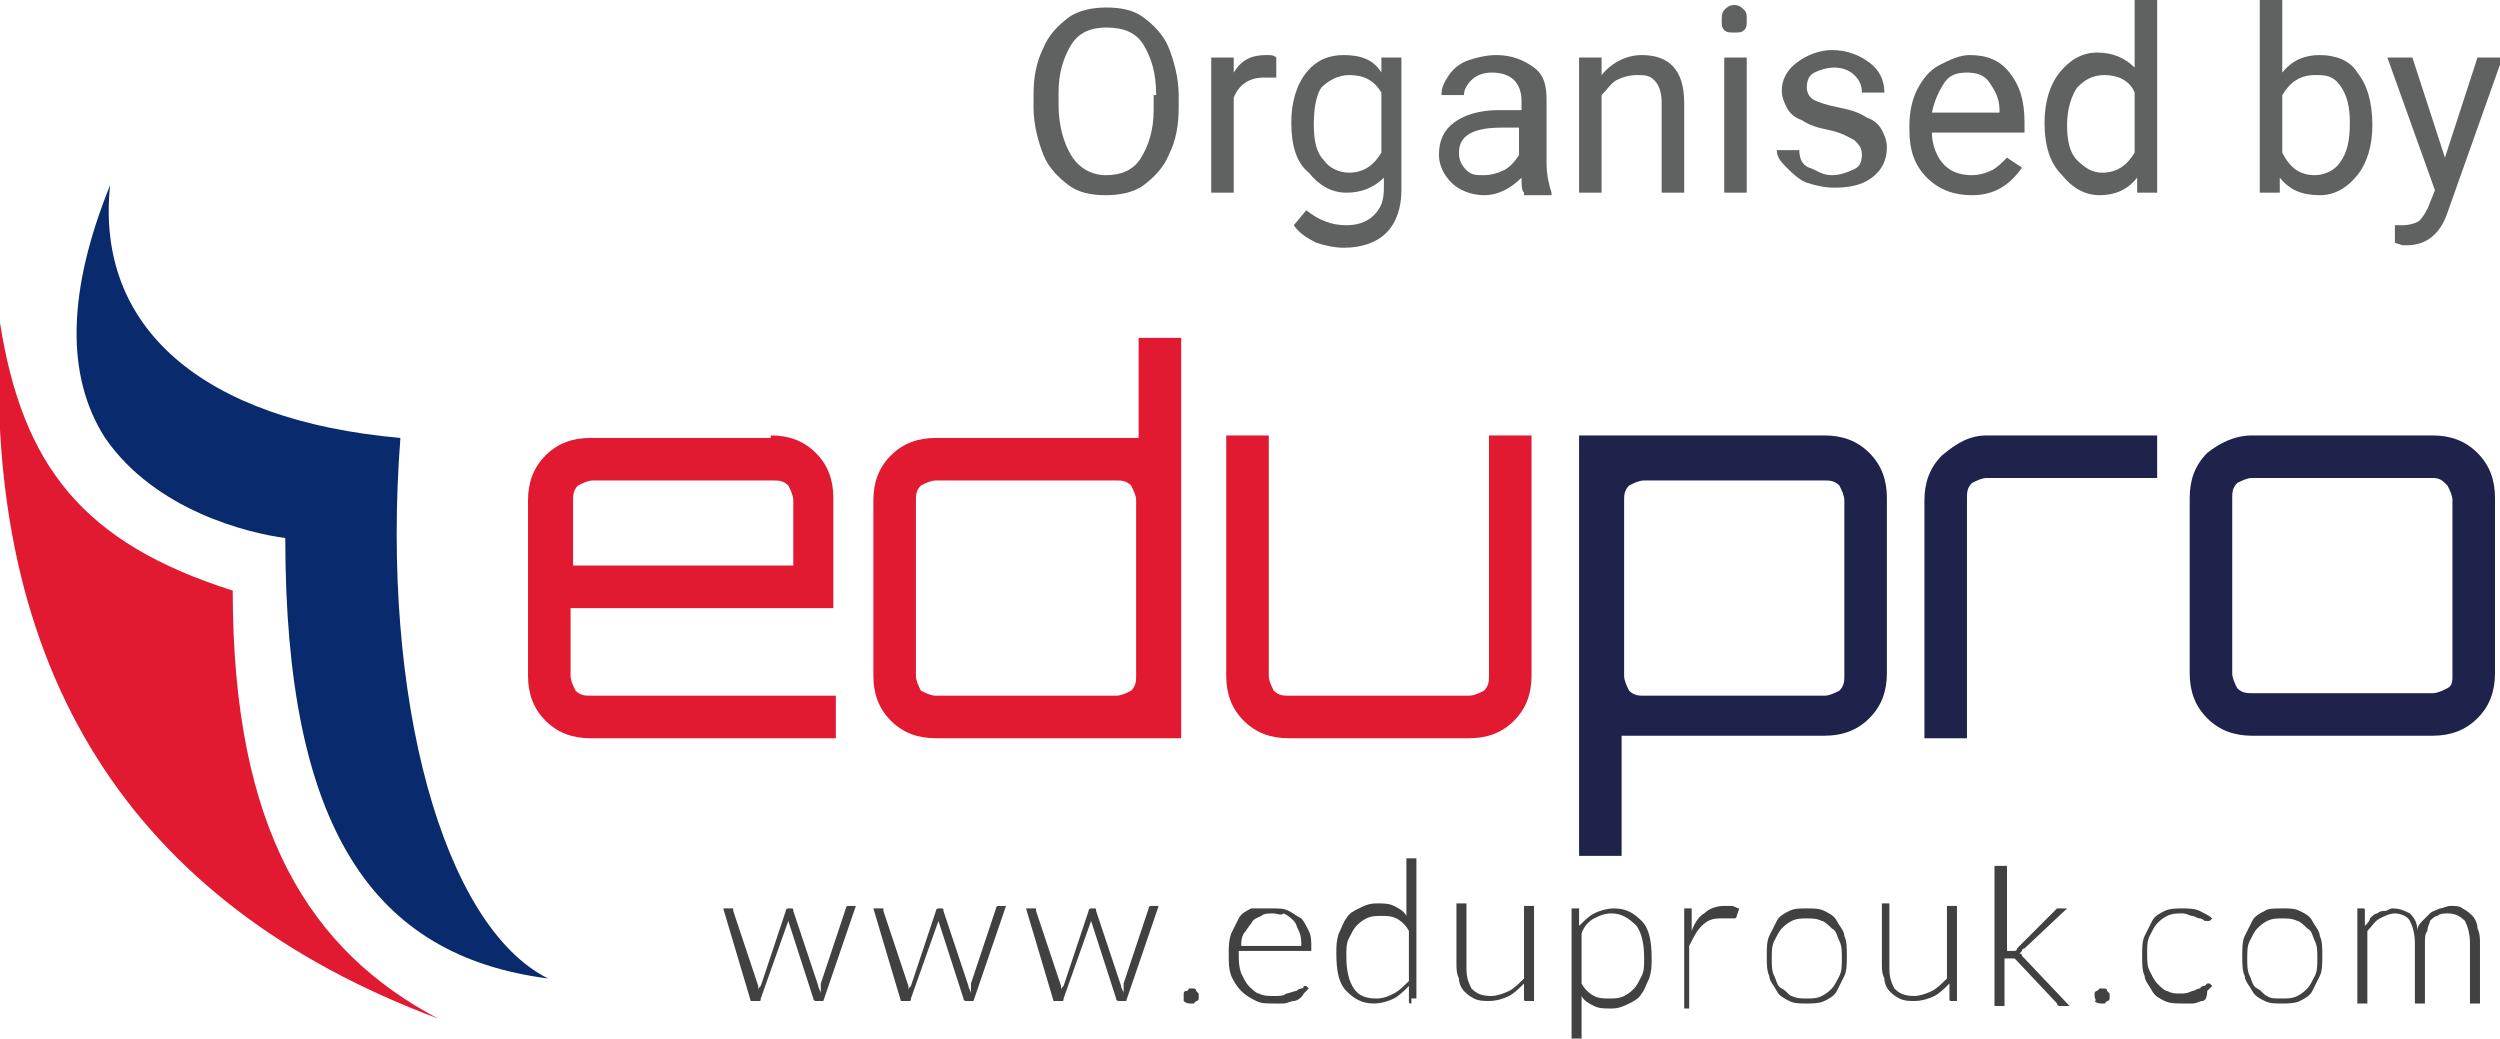
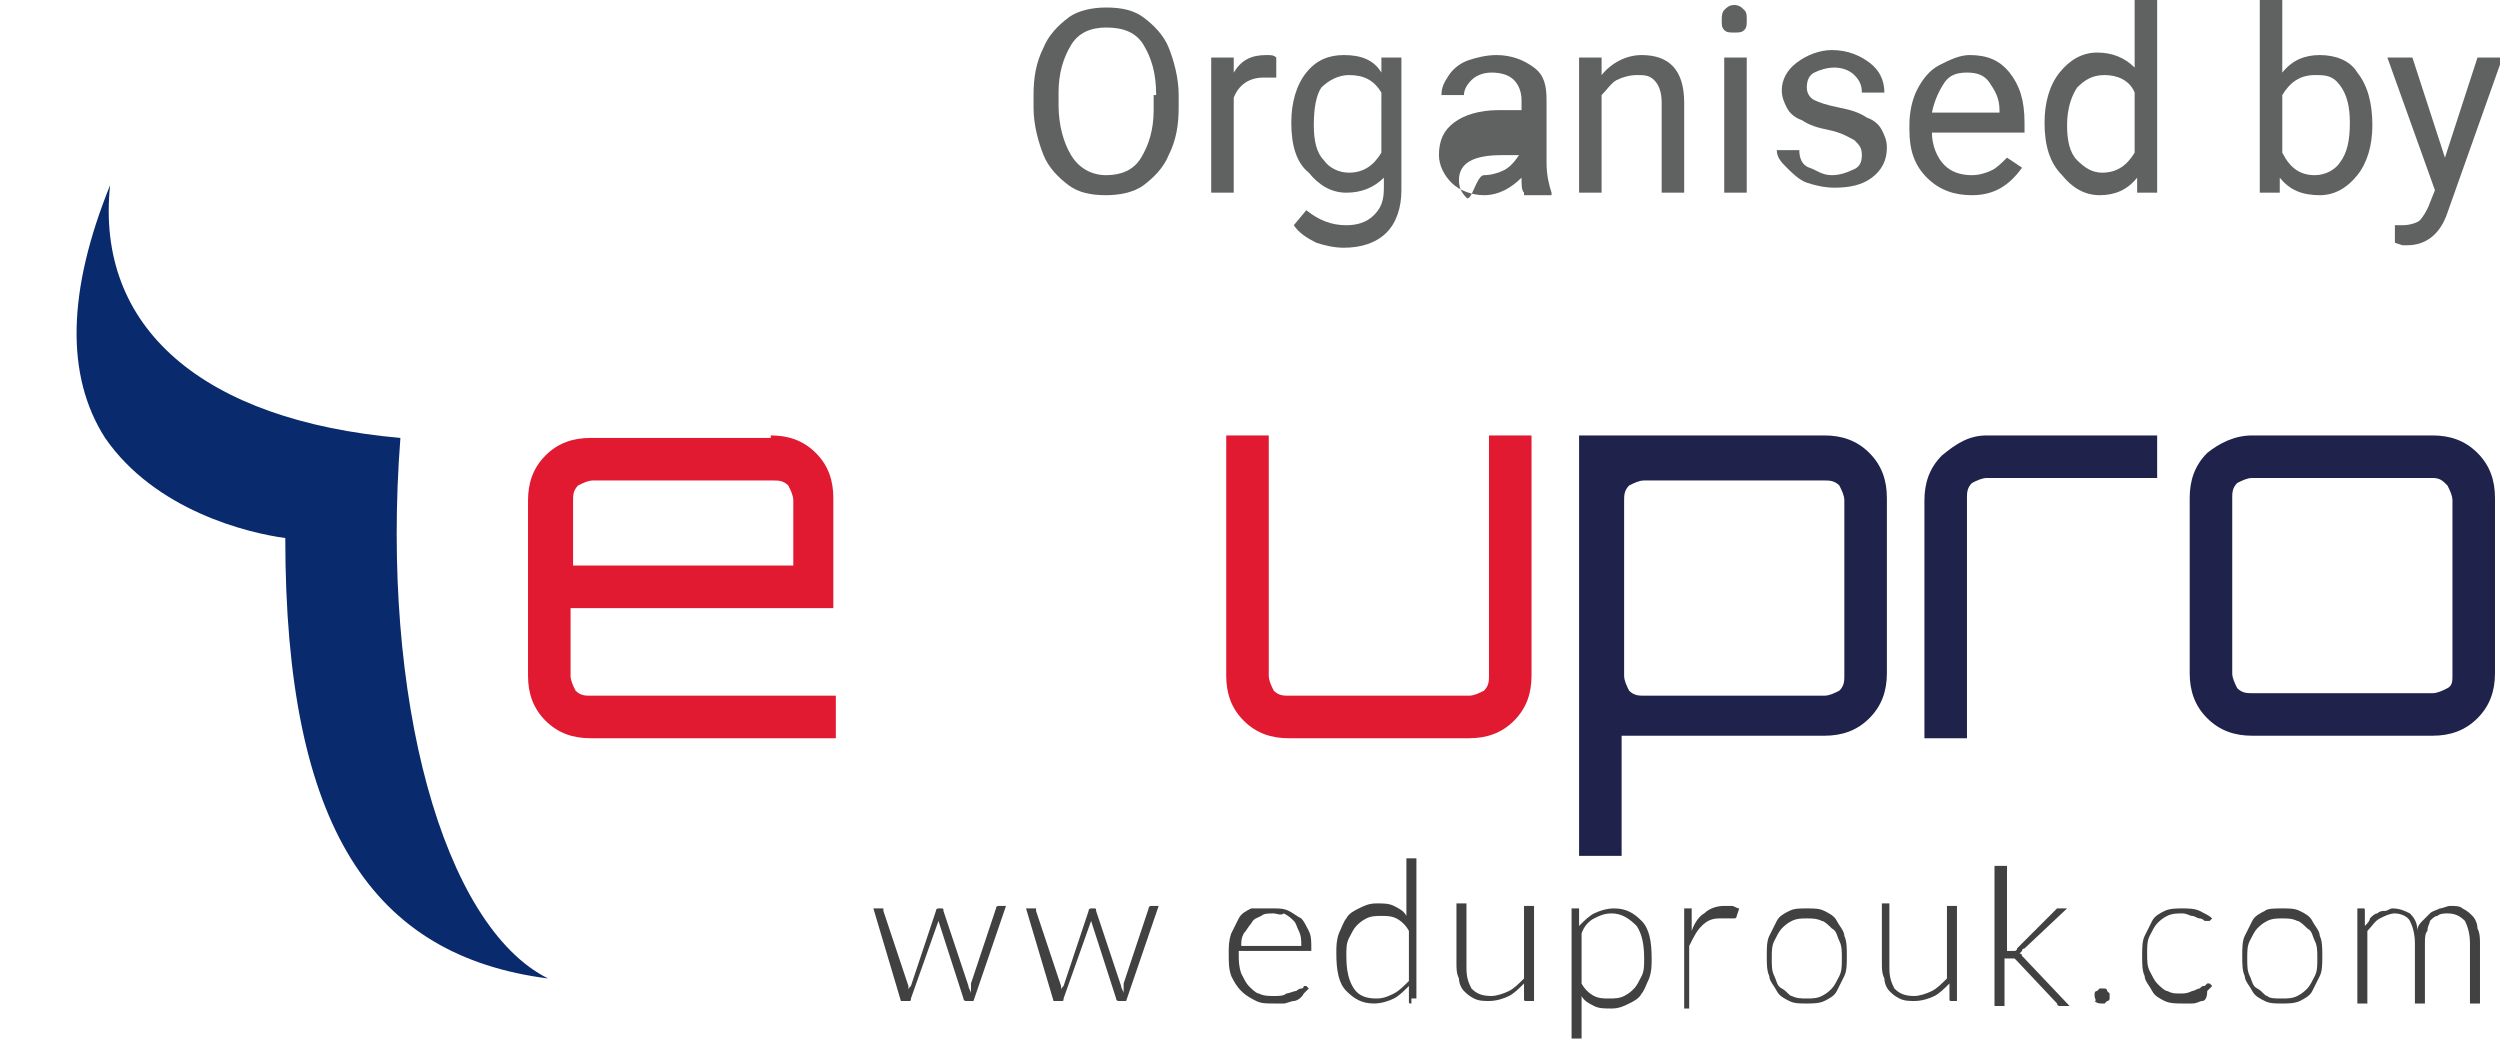
<svg xmlns="http://www.w3.org/2000/svg" version="1.1" id="Layer_1" x="0px" y="0px" viewBox="0 0 99.9 41.5" style="enable-background:new 0 0 99.9 41.5;" xml:space="preserve">
  <style type="text/css">
	.st0{fill:#E11931;}
	.st1{fill:#092A6D;}
	.st2{fill:#1F224B;}
	.st3{fill:#414142;}
	.st4{fill:#606262;}
</style>
  <g>
    <g>
      <g>
-         <path class="st0" d="M9.3,23.6c-6-1.9-8.4-5-9.3-10.7c-0.7,13.9,5.2,23.2,17.5,27.8C12.4,38,9.3,33.2,9.3,23.6z" />
        <path class="st1" d="M16,17.5C8.1,16.8,3.8,13.1,4.4,7.4C2.7,11.6,2.6,15,4.2,17.5c2,2.9,5.7,3.8,7.2,4     c0,11.6,3.5,16.7,10.5,17.6C17.7,37,15.2,27.9,16,17.5z" />
      </g>
      <g>
        <path class="st0" d="M30.8,17.4c0.7,0,1.3,0.2,1.8,0.7c0.5,0.5,0.7,1.1,0.7,1.8v4.4H22.8V27c0,0.2,0.1,0.4,0.2,0.6     c0.2,0.2,0.4,0.2,0.6,0.2h9.8v1.7h-9.8c-0.7,0-1.3-0.2-1.8-0.7c-0.5-0.5-0.7-1.1-0.7-1.8v-7c0-0.7,0.2-1.3,0.7-1.8     c0.5-0.5,1.1-0.7,1.8-0.7H30.8z M22.8,22.6h8.9V20c0-0.2-0.1-0.4-0.2-0.6c-0.2-0.2-0.4-0.2-0.6-0.2h-7.2c-0.2,0-0.4,0.1-0.6,0.2     c-0.2,0.2-0.2,0.4-0.2,0.6V22.6z" />
-         <path class="st0" d="M45.5,13.5h1.7v16h-9.8c-0.7,0-1.3-0.2-1.8-0.7c-0.5-0.5-0.7-1.1-0.7-1.8v-7c0-0.7,0.2-1.3,0.7-1.8     c0.5-0.5,1.1-0.7,1.8-0.7h8.1V13.5z M37.4,27.8h7.2c0.2,0,0.4-0.1,0.6-0.2c0.2-0.2,0.2-0.4,0.2-0.6v-7c0-0.2-0.1-0.4-0.2-0.6     c-0.2-0.2-0.4-0.2-0.6-0.2h-7.2c-0.2,0-0.4,0.1-0.6,0.2c-0.2,0.2-0.2,0.4-0.2,0.6v7c0,0.2,0.1,0.4,0.2,0.6     C37,27.7,37.2,27.8,37.4,27.8z" />
        <path class="st0" d="M59.5,17.4h1.7V27c0,0.7-0.2,1.3-0.7,1.8c-0.5,0.5-1.1,0.7-1.8,0.7h-7.2c-0.7,0-1.3-0.2-1.8-0.7     c-0.5-0.5-0.7-1.1-0.7-1.8v-9.6h1.7V27c0,0.2,0.1,0.4,0.2,0.6c0.2,0.2,0.4,0.2,0.6,0.2h7.2c0.2,0,0.4-0.1,0.6-0.2     c0.2-0.2,0.2-0.4,0.2-0.6V17.4z" />
        <path class="st2" d="M72.9,17.4c0.7,0,1.3,0.2,1.8,0.7c0.5,0.5,0.7,1.1,0.7,1.8v7c0,0.7-0.2,1.3-0.7,1.8     c-0.5,0.5-1.1,0.7-1.8,0.7h-8.1v4.8h-1.7V17.4H72.9z M73.7,27v-7c0-0.2-0.1-0.4-0.2-0.6c-0.2-0.2-0.4-0.2-0.6-0.2h-7.2     c-0.2,0-0.4,0.1-0.6,0.2c-0.2,0.2-0.2,0.4-0.2,0.6v7c0,0.2,0.1,0.4,0.2,0.6c0.2,0.2,0.4,0.2,0.6,0.2h7.2c0.2,0,0.4-0.1,0.6-0.2     C73.7,27.4,73.7,27.2,73.7,27z" />
        <path class="st2" d="M79.4,17.4h6.8v1.7h-6.8c-0.2,0-0.4,0.1-0.6,0.2c-0.2,0.2-0.2,0.4-0.2,0.6v9.6h-1.7V20     c0-0.7,0.2-1.3,0.7-1.8C78.2,17.7,78.7,17.4,79.4,17.4z" />
        <path class="st2" d="M90,17.4h7.2c0.7,0,1.3,0.2,1.8,0.7c0.5,0.5,0.7,1.1,0.7,1.8v7c0,0.7-0.2,1.3-0.7,1.8     c-0.5,0.5-1.1,0.7-1.8,0.7H90c-0.7,0-1.3-0.2-1.8-0.7c-0.5-0.5-0.7-1.1-0.7-1.8v-7c0-0.7,0.2-1.3,0.7-1.8     C88.7,17.7,89.3,17.4,90,17.4z M97.2,19.1H90c-0.2,0-0.4,0.1-0.6,0.2c-0.2,0.2-0.2,0.4-0.2,0.6v7c0,0.2,0.1,0.4,0.2,0.6     c0.2,0.2,0.4,0.2,0.6,0.2h7.2c0.2,0,0.4-0.1,0.6-0.2C98,27.4,98,27.2,98,27v-7c0-0.2-0.1-0.4-0.2-0.6     C97.6,19.2,97.5,19.1,97.2,19.1z" />
      </g>
    </g>
    <g>
      <g>
-         <path class="st3" d="M28.9,36.3h0.3c0,0,0.1,0,0.1,0c0,0,0,0,0,0.1l1,3c0,0.1,0,0.1,0,0.2c0,0.1,0,0.1,0,0.2c0-0.1,0-0.1,0-0.2     c0-0.1,0-0.1,0.1-0.2l1-3c0-0.1,0.1-0.1,0.1-0.1h0.1c0.1,0,0.1,0,0.1,0.1l1,3c0,0.1,0.1,0.2,0.1,0.3c0-0.1,0-0.1,0-0.2     c0-0.1,0-0.1,0-0.2l1-3c0-0.1,0.1-0.1,0.1-0.1h0.3l-1.3,3.8h-0.3c0,0-0.1,0-0.1-0.1l-1-3.1c0,0,0-0.1,0-0.1c0,0,0-0.1,0-0.1     c0,0,0,0.1,0,0.1c0,0,0,0.1,0,0.1l-1.1,3.1c0,0.1,0,0.1-0.1,0.1h-0.3L28.9,36.3z" />
        <path class="st3" d="M34.9,36.3h0.3c0,0,0.1,0,0.1,0c0,0,0,0,0,0.1l1,3c0,0.1,0,0.1,0,0.2c0,0.1,0,0.1,0,0.2c0-0.1,0-0.1,0-0.2     c0-0.1,0-0.1,0.1-0.2l1-3c0-0.1,0.1-0.1,0.1-0.1h0.1c0.1,0,0.1,0,0.1,0.1l1,3c0,0.1,0.1,0.2,0.1,0.3c0-0.1,0-0.1,0-0.2     c0-0.1,0-0.1,0-0.2l1-3c0-0.1,0.1-0.1,0.1-0.1h0.3l-1.3,3.8h-0.3c0,0-0.1,0-0.1-0.1l-1-3.1c0,0,0-0.1,0-0.1c0,0,0-0.1,0-0.1     c0,0,0,0.1,0,0.1c0,0,0,0.1,0,0.1l-1.1,3.1c0,0.1,0,0.1-0.1,0.1h-0.3L34.9,36.3z" />
        <path class="st3" d="M41,36.3h0.3c0,0,0.1,0,0.1,0c0,0,0,0,0,0.1l1,3c0,0.1,0,0.1,0,0.2c0,0.1,0,0.1,0,0.2c0-0.1,0-0.1,0-0.2     c0-0.1,0-0.1,0.1-0.2l1-3c0-0.1,0.1-0.1,0.1-0.1h0.1c0.1,0,0.1,0,0.1,0.1l1,3c0,0.1,0.1,0.2,0.1,0.3c0-0.1,0-0.1,0-0.2     c0-0.1,0-0.1,0-0.2l1-3c0-0.1,0.1-0.1,0.1-0.1h0.3l-1.3,3.8h-0.3c0,0-0.1,0-0.1-0.1l-1-3.1c0,0,0-0.1,0-0.1c0,0,0-0.1,0-0.1     c0,0,0,0.1,0,0.1c0,0,0,0.1,0,0.1l-1.1,3.1c0,0.1,0,0.1-0.1,0.1h-0.3L41,36.3z" />
-         <path class="st3" d="M47.3,39.8c0,0,0-0.1,0-0.1c0,0,0-0.1,0.1-0.1s0.1-0.1,0.1-0.1c0,0,0.1,0,0.1,0c0,0,0.1,0,0.1,0     c0,0,0.1,0,0.1,0.1c0,0,0.1,0.1,0.1,0.1c0,0,0,0.1,0,0.1c0,0.1,0,0.1,0,0.1c0,0,0,0.1-0.1,0.1c0,0-0.1,0.1-0.1,0.1     c0,0-0.1,0-0.1,0c-0.1,0-0.2,0-0.3-0.1C47.3,40,47.3,39.9,47.3,39.8z" />
        <path class="st3" d="M50.9,36.3c0.2,0,0.4,0,0.6,0.1c0.2,0.1,0.3,0.2,0.5,0.3c0.1,0.1,0.2,0.3,0.3,0.5c0.1,0.2,0.1,0.4,0.1,0.7     c0,0.1,0,0.1,0,0.1c0,0,0,0-0.1,0h-2.8v0.1c0,0.3,0,0.5,0.1,0.8c0.1,0.2,0.2,0.4,0.3,0.5c0.1,0.1,0.3,0.3,0.4,0.3     c0.2,0.1,0.4,0.1,0.6,0.1c0.2,0,0.4,0,0.5-0.1c0.1,0,0.3-0.1,0.4-0.1c0.1-0.1,0.2-0.1,0.2-0.1c0.1,0,0.1-0.1,0.1-0.1     c0,0,0.1,0,0.1,0l0.1,0.1c-0.1,0.1-0.1,0.1-0.2,0.2C52,39.9,51.8,40,51.7,40c-0.1,0-0.3,0.1-0.4,0.1s-0.3,0-0.4,0     c-0.3,0-0.5,0-0.7-0.1c-0.2-0.1-0.4-0.2-0.6-0.4c-0.2-0.2-0.3-0.4-0.4-0.6c-0.1-0.3-0.1-0.5-0.1-0.9c0-0.3,0-0.5,0.1-0.8     c0.1-0.2,0.2-0.4,0.3-0.6c0.1-0.2,0.3-0.3,0.5-0.4C50.3,36.3,50.6,36.3,50.9,36.3z M50.9,36.5c-0.2,0-0.4,0-0.5,0.1     c-0.2,0.1-0.3,0.1-0.4,0.3c-0.1,0.1-0.2,0.3-0.3,0.4c-0.1,0.2-0.1,0.3-0.1,0.5H52c0-0.2,0-0.4-0.1-0.6c-0.1-0.2-0.1-0.3-0.2-0.4     c-0.1-0.1-0.2-0.2-0.4-0.3C51.2,36.6,51,36.5,50.9,36.5z" />
        <path class="st3" d="M56.4,40.1c-0.1,0-0.1,0-0.1-0.1l0-0.6c-0.2,0.2-0.4,0.4-0.6,0.5c-0.2,0.1-0.5,0.2-0.8,0.2     c-0.5,0-0.8-0.2-1.1-0.5c-0.3-0.3-0.4-0.8-0.4-1.5c0-0.3,0-0.5,0.1-0.8c0.1-0.2,0.2-0.5,0.3-0.6c0.1-0.2,0.3-0.3,0.5-0.4     c0.2-0.1,0.4-0.2,0.7-0.2c0.3,0,0.5,0,0.7,0.1c0.2,0.1,0.4,0.2,0.5,0.4v-2.3h0.4v5.6H56.4z M55,39.9c0.3,0,0.5-0.1,0.7-0.2     c0.2-0.1,0.4-0.3,0.6-0.5v-2c-0.1-0.2-0.3-0.4-0.5-0.5c-0.2-0.1-0.4-0.1-0.6-0.1c-0.2,0-0.4,0-0.6,0.1c-0.2,0.1-0.3,0.2-0.4,0.3     c-0.1,0.1-0.2,0.3-0.3,0.5c-0.1,0.2-0.1,0.4-0.1,0.7c0,0.6,0.1,1,0.3,1.3C54.3,39.8,54.6,39.9,55,39.9z" />
        <path class="st3" d="M58.6,36.3v2.4c0,0.4,0.1,0.6,0.2,0.8c0.2,0.2,0.4,0.3,0.8,0.3c0.2,0,0.5-0.1,0.7-0.2     c0.2-0.1,0.4-0.3,0.6-0.5v-2.9h0.4v3.8H61c-0.1,0-0.1,0-0.1-0.1l0-0.6c-0.2,0.2-0.4,0.4-0.6,0.5c-0.2,0.1-0.5,0.2-0.8,0.2     c-0.2,0-0.4,0-0.6-0.1c-0.2-0.1-0.3-0.2-0.4-0.3c-0.1-0.1-0.2-0.3-0.2-0.5c-0.1-0.2-0.1-0.4-0.1-0.6v-2.4H58.6z" />
        <path class="st3" d="M62.8,41.5v-5.2H63c0,0,0.1,0,0.1,0c0,0,0,0,0,0.1l0,0.6c0.2-0.2,0.4-0.4,0.6-0.5c0.2-0.1,0.5-0.2,0.8-0.2     c0.5,0,0.8,0.2,1.1,0.5c0.3,0.3,0.4,0.8,0.4,1.5c0,0.3,0,0.5-0.1,0.8c-0.1,0.2-0.2,0.5-0.3,0.6c-0.1,0.2-0.3,0.3-0.5,0.4     c-0.2,0.1-0.4,0.2-0.7,0.2c-0.3,0-0.5,0-0.7-0.1c-0.2-0.1-0.4-0.2-0.5-0.4v1.9H62.8z M64.4,36.5c-0.3,0-0.5,0.1-0.7,0.2     c-0.2,0.1-0.4,0.3-0.5,0.6v2c0.1,0.2,0.3,0.4,0.5,0.5c0.2,0.1,0.4,0.1,0.6,0.1c0.2,0,0.4,0,0.6-0.1c0.2-0.1,0.3-0.2,0.4-0.3     c0.1-0.1,0.2-0.3,0.3-0.5c0.1-0.2,0.1-0.4,0.1-0.7c0-0.6-0.1-1-0.3-1.3C65.1,36.7,64.8,36.5,64.4,36.5z" />
        <path class="st3" d="M67.3,40.1v-3.8h0.2c0,0,0.1,0,0.1,0c0,0,0,0,0,0.1l0,0.8c0.1-0.3,0.3-0.6,0.5-0.7c0.2-0.2,0.5-0.3,0.8-0.3     c0.1,0,0.2,0,0.3,0c0.1,0,0.2,0.1,0.3,0.1l-0.1,0.3c0,0,0,0.1-0.1,0.1c0,0,0,0-0.1,0c0,0-0.1,0-0.1,0c0,0-0.1,0-0.2,0     c-0.1,0-0.1,0-0.2,0c-0.3,0-0.5,0.1-0.7,0.3c-0.2,0.2-0.3,0.4-0.5,0.8v2.5H67.3z" />
        <path class="st3" d="M72.2,36.3c0.3,0,0.5,0,0.7,0.1c0.2,0.1,0.4,0.2,0.5,0.4c0.1,0.2,0.3,0.4,0.3,0.6c0.1,0.2,0.1,0.5,0.1,0.8     c0,0.3,0,0.6-0.1,0.8c-0.1,0.2-0.2,0.4-0.3,0.6c-0.1,0.2-0.3,0.3-0.5,0.4c-0.2,0.1-0.5,0.1-0.7,0.1c-0.3,0-0.5,0-0.7-0.1     c-0.2-0.1-0.4-0.2-0.5-0.4c-0.1-0.2-0.3-0.4-0.3-0.6c-0.1-0.2-0.1-0.5-0.1-0.8c0-0.3,0-0.6,0.1-0.8c0.1-0.2,0.2-0.4,0.3-0.6     c0.1-0.2,0.3-0.3,0.5-0.4C71.7,36.3,71.9,36.3,72.2,36.3z M72.2,39.9c0.2,0,0.4,0,0.6-0.1c0.2-0.1,0.3-0.2,0.4-0.3     s0.2-0.3,0.3-0.5c0.1-0.2,0.1-0.4,0.1-0.7c0-0.3,0-0.5-0.1-0.7c-0.1-0.2-0.1-0.4-0.3-0.5c-0.1-0.1-0.3-0.3-0.4-0.3     c-0.2-0.1-0.4-0.1-0.6-0.1c-0.2,0-0.4,0-0.6,0.1c-0.2,0.1-0.3,0.2-0.4,0.3c-0.1,0.1-0.2,0.3-0.3,0.5c-0.1,0.2-0.1,0.4-0.1,0.7     c0,0.3,0,0.5,0.1,0.7c0.1,0.2,0.1,0.4,0.3,0.5s0.3,0.3,0.4,0.3C71.8,39.9,72,39.9,72.2,39.9z" />
        <path class="st3" d="M75.5,36.3v2.4c0,0.4,0.1,0.6,0.2,0.8c0.2,0.2,0.4,0.3,0.8,0.3c0.2,0,0.5-0.1,0.7-0.2     c0.2-0.1,0.4-0.3,0.6-0.5v-2.9h0.4v3.8H78c-0.1,0-0.1,0-0.1-0.1l0-0.6c-0.2,0.2-0.4,0.4-0.6,0.5c-0.2,0.1-0.5,0.2-0.8,0.2     c-0.2,0-0.4,0-0.6-0.1c-0.2-0.1-0.3-0.2-0.4-0.3c-0.1-0.1-0.2-0.3-0.2-0.5c-0.1-0.2-0.1-0.4-0.1-0.6v-2.4H75.5z" />
        <path class="st3" d="M80.2,34.5V38h0.2c0,0,0.1,0,0.1,0c0,0,0.1,0,0.1-0.1l1.5-1.5c0,0,0.1-0.1,0.1-0.1c0,0,0.1,0,0.1,0h0.3     l-1.7,1.6c0,0-0.1,0-0.1,0.1c0,0,0,0-0.1,0.1c0,0,0.1,0,0.1,0.1c0,0,0.1,0.1,0.1,0.1l1.8,1.9h-0.3c0,0-0.1,0-0.1,0     c0,0-0.1,0-0.1-0.1l-1.6-1.7c0,0-0.1-0.1-0.1-0.1c0,0-0.1,0-0.2,0h-0.2v1.9h-0.4v-5.6H80.2z" />
        <path class="st3" d="M83.7,39.8c0,0,0-0.1,0-0.1c0,0,0-0.1,0.1-0.1c0,0,0.1-0.1,0.1-0.1c0,0,0.1,0,0.1,0c0,0,0.1,0,0.1,0     c0,0,0.1,0,0.1,0.1c0,0,0.1,0.1,0.1,0.1c0,0,0,0.1,0,0.1c0,0.1,0,0.1,0,0.1c0,0,0,0.1-0.1,0.1c0,0-0.1,0.1-0.1,0.1     c0,0-0.1,0-0.1,0c-0.1,0-0.2,0-0.3-0.1C83.8,40,83.7,39.9,83.7,39.8z" />
        <path class="st3" d="M88.3,36.8C88.3,36.8,88.3,36.8,88.3,36.8C88.3,36.9,88.3,36.9,88.3,36.8c-0.1,0-0.1,0-0.2,0     c0,0-0.1-0.1-0.2-0.1c-0.1,0-0.2-0.1-0.3-0.1c-0.1,0-0.2-0.1-0.4-0.1c-0.2,0-0.4,0-0.6,0.1c-0.2,0.1-0.3,0.2-0.4,0.3     c-0.1,0.1-0.2,0.3-0.3,0.5c-0.1,0.2-0.1,0.4-0.1,0.7c0,0.3,0,0.5,0.1,0.7c0.1,0.2,0.2,0.4,0.3,0.5c0.1,0.1,0.3,0.3,0.4,0.3     c0.2,0.1,0.3,0.1,0.5,0.1c0.2,0,0.3,0,0.5-0.1c0.1,0,0.2-0.1,0.3-0.1c0.1-0.1,0.1-0.1,0.2-0.1c0,0,0.1-0.1,0.1-0.1     c0,0,0.1,0,0.1,0l0.1,0.1c-0.1,0.1-0.1,0.1-0.2,0.2C88.2,39.9,88.1,40,88,40c-0.1,0-0.2,0.1-0.4,0.1c-0.1,0-0.3,0-0.4,0     c-0.2,0-0.5,0-0.7-0.1c-0.2-0.1-0.4-0.2-0.5-0.4c-0.1-0.2-0.3-0.4-0.3-0.6c-0.1-0.2-0.1-0.5-0.1-0.8c0-0.3,0-0.6,0.1-0.8     c0.1-0.2,0.2-0.4,0.3-0.6c0.1-0.2,0.3-0.3,0.5-0.4c0.2-0.1,0.5-0.1,0.7-0.1c0.2,0,0.5,0,0.7,0.1c0.2,0.1,0.4,0.2,0.5,0.3     L88.3,36.8z" />
        <path class="st3" d="M91.2,36.3c0.3,0,0.5,0,0.7,0.1c0.2,0.1,0.4,0.2,0.5,0.4c0.1,0.2,0.3,0.4,0.3,0.6c0.1,0.2,0.1,0.5,0.1,0.8     c0,0.3,0,0.6-0.1,0.8c-0.1,0.2-0.2,0.4-0.3,0.6c-0.1,0.2-0.3,0.3-0.5,0.4c-0.2,0.1-0.5,0.1-0.7,0.1c-0.3,0-0.5,0-0.7-0.1     c-0.2-0.1-0.4-0.2-0.5-0.4c-0.1-0.2-0.3-0.4-0.3-0.6c-0.1-0.2-0.1-0.5-0.1-0.8c0-0.3,0-0.6,0.1-0.8c0.1-0.2,0.2-0.4,0.3-0.6     c0.1-0.2,0.3-0.3,0.5-0.4C90.6,36.3,90.9,36.3,91.2,36.3z M91.2,39.9c0.2,0,0.4,0,0.6-0.1c0.2-0.1,0.3-0.2,0.4-0.3     c0.1-0.1,0.2-0.3,0.3-0.5c0.1-0.2,0.1-0.4,0.1-0.7c0-0.3,0-0.5-0.1-0.7c-0.1-0.2-0.1-0.4-0.3-0.5c-0.1-0.1-0.3-0.3-0.4-0.3     c-0.2-0.1-0.4-0.1-0.6-0.1c-0.2,0-0.4,0-0.6,0.1c-0.2,0.1-0.3,0.2-0.4,0.3c-0.1,0.1-0.2,0.3-0.3,0.5c-0.1,0.2-0.1,0.4-0.1,0.7     c0,0.3,0,0.5,0.1,0.7c0.1,0.2,0.1,0.4,0.3,0.5s0.3,0.3,0.4,0.3C90.7,39.9,90.9,39.9,91.2,39.9z" />
        <path class="st3" d="M94.2,40.1v-3.8h0.2c0.1,0,0.1,0,0.1,0.1l0,0.6c0.1-0.1,0.2-0.2,0.2-0.3c0.1-0.1,0.2-0.2,0.3-0.2     c0.1-0.1,0.2-0.1,0.3-0.1c0.1,0,0.2-0.1,0.3-0.1c0.3,0,0.5,0.1,0.7,0.2c0.2,0.2,0.3,0.4,0.3,0.7c0-0.2,0.1-0.3,0.2-0.4     c0.1-0.1,0.2-0.2,0.3-0.3c0.1-0.1,0.2-0.1,0.4-0.2c0.1,0,0.3-0.1,0.4-0.1c0.2,0,0.4,0,0.5,0.1c0.2,0.1,0.3,0.2,0.4,0.3     c0.1,0.1,0.2,0.3,0.2,0.5c0.1,0.2,0.1,0.4,0.1,0.6v2.4h-0.4v-2.4c0-0.4-0.1-0.7-0.2-0.9c-0.2-0.2-0.4-0.3-0.7-0.3     c-0.1,0-0.3,0-0.4,0.1c-0.1,0-0.2,0.1-0.3,0.2C97.1,36.9,97,37,97,37.2c-0.1,0.1-0.1,0.3-0.1,0.5v2.4h-0.4v-2.4     c0-0.4-0.1-0.7-0.2-0.9c-0.1-0.2-0.4-0.3-0.6-0.3c-0.2,0-0.4,0.1-0.6,0.2c-0.2,0.1-0.3,0.3-0.5,0.5v2.9H94.2z" />
      </g>
    </g>
  </g>
  <g>
    <g>
      <path class="st4" d="M47.1,4.3c0,0.7-0.1,1.3-0.4,1.9c-0.2,0.5-0.6,0.9-1,1.2s-1,0.4-1.5,0.4c-0.6,0-1.1-0.1-1.5-0.4    c-0.4-0.3-0.8-0.7-1-1.2S41.3,5,41.3,4.3V3.8c0-0.7,0.1-1.3,0.4-1.9c0.2-0.5,0.6-0.9,1-1.2c0.4-0.3,1-0.4,1.5-0.4    c0.6,0,1.1,0.1,1.5,0.4c0.4,0.3,0.8,0.7,1,1.2c0.2,0.5,0.4,1.2,0.4,1.9V4.3z M46.2,3.8c0-0.9-0.2-1.5-0.5-2    c-0.3-0.5-0.8-0.7-1.5-0.7c-0.6,0-1.1,0.2-1.4,0.7s-0.5,1.1-0.5,1.9v0.5c0,0.8,0.2,1.5,0.5,2S43.6,7,44.2,7c0.6,0,1.1-0.2,1.4-0.7    c0.3-0.5,0.5-1.1,0.5-1.9V3.8z" />
      <path class="st4" d="M51,3.1c-0.1,0-0.3,0-0.5,0c-0.6,0-1,0.3-1.2,0.8v3.8h-0.9V2.3h0.9l0,0.6c0.3-0.5,0.7-0.7,1.3-0.7    c0.2,0,0.3,0,0.4,0.1V3.1z" />
      <path class="st4" d="M51.6,4.9c0-0.8,0.2-1.5,0.6-2s0.9-0.7,1.5-0.7c0.7,0,1.2,0.2,1.5,0.7l0-0.6h0.8v5.3c0,0.7-0.2,1.3-0.6,1.7    c-0.4,0.4-1,0.6-1.7,0.6c-0.4,0-0.8-0.1-1.1-0.2c-0.4-0.2-0.7-0.4-0.9-0.7l0.5-0.6C52.7,8.8,53.2,9,53.8,9c0.4,0,0.8-0.1,1.1-0.4    c0.3-0.3,0.4-0.6,0.4-1.1V7.1c-0.4,0.4-0.9,0.6-1.5,0.6c-0.6,0-1.1-0.3-1.5-0.8C51.8,6.5,51.6,5.8,51.6,4.9z M52.5,5    c0,0.6,0.1,1.1,0.4,1.4c0.2,0.3,0.6,0.5,1,0.5c0.6,0,1-0.3,1.3-0.8V3.7C54.9,3.2,54.5,3,53.9,3c-0.4,0-0.8,0.2-1.1,0.5    C52.6,3.8,52.5,4.3,52.5,5z" />
-       <path class="st4" d="M60.9,7.7c-0.1-0.1-0.1-0.3-0.1-0.6c-0.4,0.4-0.9,0.7-1.5,0.7c-0.5,0-1-0.2-1.3-0.5c-0.3-0.3-0.5-0.7-0.5-1.1    c0-0.6,0.2-1,0.6-1.3s1-0.5,1.8-0.5h0.9V4c0-0.3-0.1-0.6-0.3-0.8C60.3,3,60,2.9,59.6,2.9c-0.3,0-0.6,0.1-0.8,0.3    c-0.2,0.2-0.3,0.4-0.3,0.6h-0.9c0-0.3,0.1-0.5,0.3-0.8c0.2-0.3,0.5-0.5,0.8-0.6c0.3-0.1,0.7-0.2,1.1-0.2c0.6,0,1.1,0.2,1.5,0.5    c0.4,0.3,0.5,0.7,0.5,1.3v2.5c0,0.5,0.1,0.9,0.2,1.2v0.1H60.9z M59.3,7c0.3,0,0.6-0.1,0.8-0.2s0.4-0.3,0.6-0.6V5.1H60    c-1.1,0-1.7,0.3-1.7,1c0,0.3,0.1,0.5,0.3,0.7S59,7,59.3,7z" />
+       <path class="st4" d="M60.9,7.7c-0.1-0.1-0.1-0.3-0.1-0.6c-0.4,0.4-0.9,0.7-1.5,0.7c-0.5,0-1-0.2-1.3-0.5c-0.3-0.3-0.5-0.7-0.5-1.1    c0-0.6,0.2-1,0.6-1.3s1-0.5,1.8-0.5h0.9V4c0-0.3-0.1-0.6-0.3-0.8C60.3,3,60,2.9,59.6,2.9c-0.3,0-0.6,0.1-0.8,0.3    c-0.2,0.2-0.3,0.4-0.3,0.6h-0.9c0-0.3,0.1-0.5,0.3-0.8c0.2-0.3,0.5-0.5,0.8-0.6c0.3-0.1,0.7-0.2,1.1-0.2c0.6,0,1.1,0.2,1.5,0.5    c0.4,0.3,0.5,0.7,0.5,1.3v2.5c0,0.5,0.1,0.9,0.2,1.2v0.1H60.9z M59.3,7c0.3,0,0.6-0.1,0.8-0.2s0.4-0.3,0.6-0.6H60    c-1.1,0-1.7,0.3-1.7,1c0,0.3,0.1,0.5,0.3,0.7S59,7,59.3,7z" />
      <path class="st4" d="M64,2.3l0,0.7c0.4-0.5,1-0.8,1.6-0.8c1.1,0,1.7,0.6,1.7,1.9v3.6h-0.9V4.1c0-0.4-0.1-0.7-0.3-0.9    S65.7,3,65.4,3c-0.3,0-0.6,0.1-0.8,0.2S64.2,3.6,64,3.8v3.9h-0.9V2.3H64z" />
      <path class="st4" d="M68.8,0.8c0-0.1,0-0.3,0.1-0.4c0.1-0.1,0.2-0.2,0.4-0.2s0.3,0.1,0.4,0.2c0.1,0.1,0.1,0.2,0.1,0.4    s0,0.3-0.1,0.4c-0.1,0.1-0.2,0.1-0.4,0.1S69,1.3,68.9,1.2C68.8,1.1,68.8,1,68.8,0.8z M69.8,7.7h-0.9V2.3h0.9V7.7z" />
      <path class="st4" d="M74.4,6.2c0-0.3-0.1-0.4-0.3-0.6c-0.2-0.1-0.5-0.3-1-0.4c-0.5-0.1-0.8-0.2-1.1-0.4c-0.3-0.1-0.5-0.3-0.6-0.5    c-0.1-0.2-0.2-0.4-0.2-0.7c0-0.4,0.2-0.8,0.6-1.1c0.4-0.3,0.9-0.5,1.4-0.5c0.6,0,1.1,0.2,1.5,0.5c0.4,0.3,0.6,0.7,0.6,1.2h-0.9    c0-0.3-0.1-0.5-0.3-0.7c-0.2-0.2-0.5-0.3-0.8-0.3c-0.3,0-0.6,0.1-0.8,0.2c-0.2,0.1-0.3,0.3-0.3,0.6c0,0.2,0.1,0.4,0.3,0.5    s0.5,0.2,1,0.3c0.5,0.1,0.8,0.2,1.1,0.4c0.3,0.1,0.5,0.3,0.6,0.5c0.1,0.2,0.2,0.4,0.2,0.7c0,0.5-0.2,0.9-0.6,1.2    c-0.4,0.3-0.9,0.4-1.5,0.4c-0.4,0-0.8-0.1-1.1-0.2s-0.6-0.4-0.8-0.6S71,6.3,71,6h0.9c0,0.3,0.1,0.6,0.4,0.7S72.8,7,73.2,7    c0.3,0,0.6-0.1,0.8-0.2C74.3,6.7,74.4,6.5,74.4,6.2z" />
      <path class="st4" d="M78.8,7.8c-0.7,0-1.3-0.2-1.8-0.7s-0.7-1.1-0.7-1.9V5c0-0.5,0.1-1,0.3-1.4c0.2-0.4,0.5-0.8,0.9-1    c0.4-0.2,0.8-0.4,1.2-0.4c0.7,0,1.2,0.2,1.6,0.7s0.6,1.1,0.6,2v0.4h-3.7c0,0.5,0.2,1,0.5,1.3C78,6.9,78.4,7,78.8,7    c0.3,0,0.6-0.1,0.8-0.2s0.4-0.3,0.6-0.5l0.6,0.4C80.3,7.4,79.7,7.8,78.8,7.8z M78.6,2.9c-0.4,0-0.7,0.1-0.9,0.4S77.3,4,77.2,4.5    h2.7V4.4c0-0.5-0.2-0.8-0.4-1.1S79,2.9,78.6,2.9z" />
      <path class="st4" d="M81.7,4.9c0-0.8,0.2-1.5,0.6-2c0.4-0.5,0.9-0.8,1.5-0.8c0.6,0,1.1,0.2,1.5,0.6V0h0.9v7.7h-0.8l0-0.6    c-0.4,0.5-0.9,0.7-1.5,0.7c-0.6,0-1.1-0.3-1.5-0.8C81.9,6.5,81.7,5.8,81.7,4.9L81.7,4.9z M82.6,5c0,0.6,0.1,1.1,0.4,1.4    c0.3,0.3,0.6,0.5,1,0.5c0.6,0,1-0.3,1.3-0.8V3.7C85.1,3.2,84.6,3,84.1,3c-0.5,0-0.8,0.2-1.1,0.5C82.8,3.8,82.6,4.3,82.6,5z" />
      <path class="st4" d="M94.8,5c0,0.8-0.2,1.5-0.6,2c-0.4,0.5-0.9,0.8-1.5,0.8c-0.7,0-1.2-0.2-1.6-0.7l0,0.6h-0.8V0h0.9v2.9    c0.4-0.5,0.9-0.7,1.5-0.7s1.2,0.2,1.5,0.7C94.6,3.4,94.8,4.1,94.8,5L94.8,5z M93.9,4.9c0-0.6-0.1-1.1-0.4-1.5S92.9,3,92.5,3    c-0.6,0-1,0.3-1.3,0.8v2.3C91.5,6.7,91.9,7,92.5,7c0.4,0,0.8-0.2,1-0.5C93.8,6.1,93.9,5.6,93.9,4.9z" />
      <path class="st4" d="M97.7,6.3L99,2.3h1l-2.2,6.2c-0.3,0.9-0.9,1.3-1.6,1.3l-0.2,0l-0.3-0.1V9l0.3,0c0.3,0,0.6-0.1,0.7-0.2    s0.3-0.4,0.4-0.7l0.2-0.5l-1.9-5.3h1L97.7,6.3z" />
    </g>
  </g>
</svg>